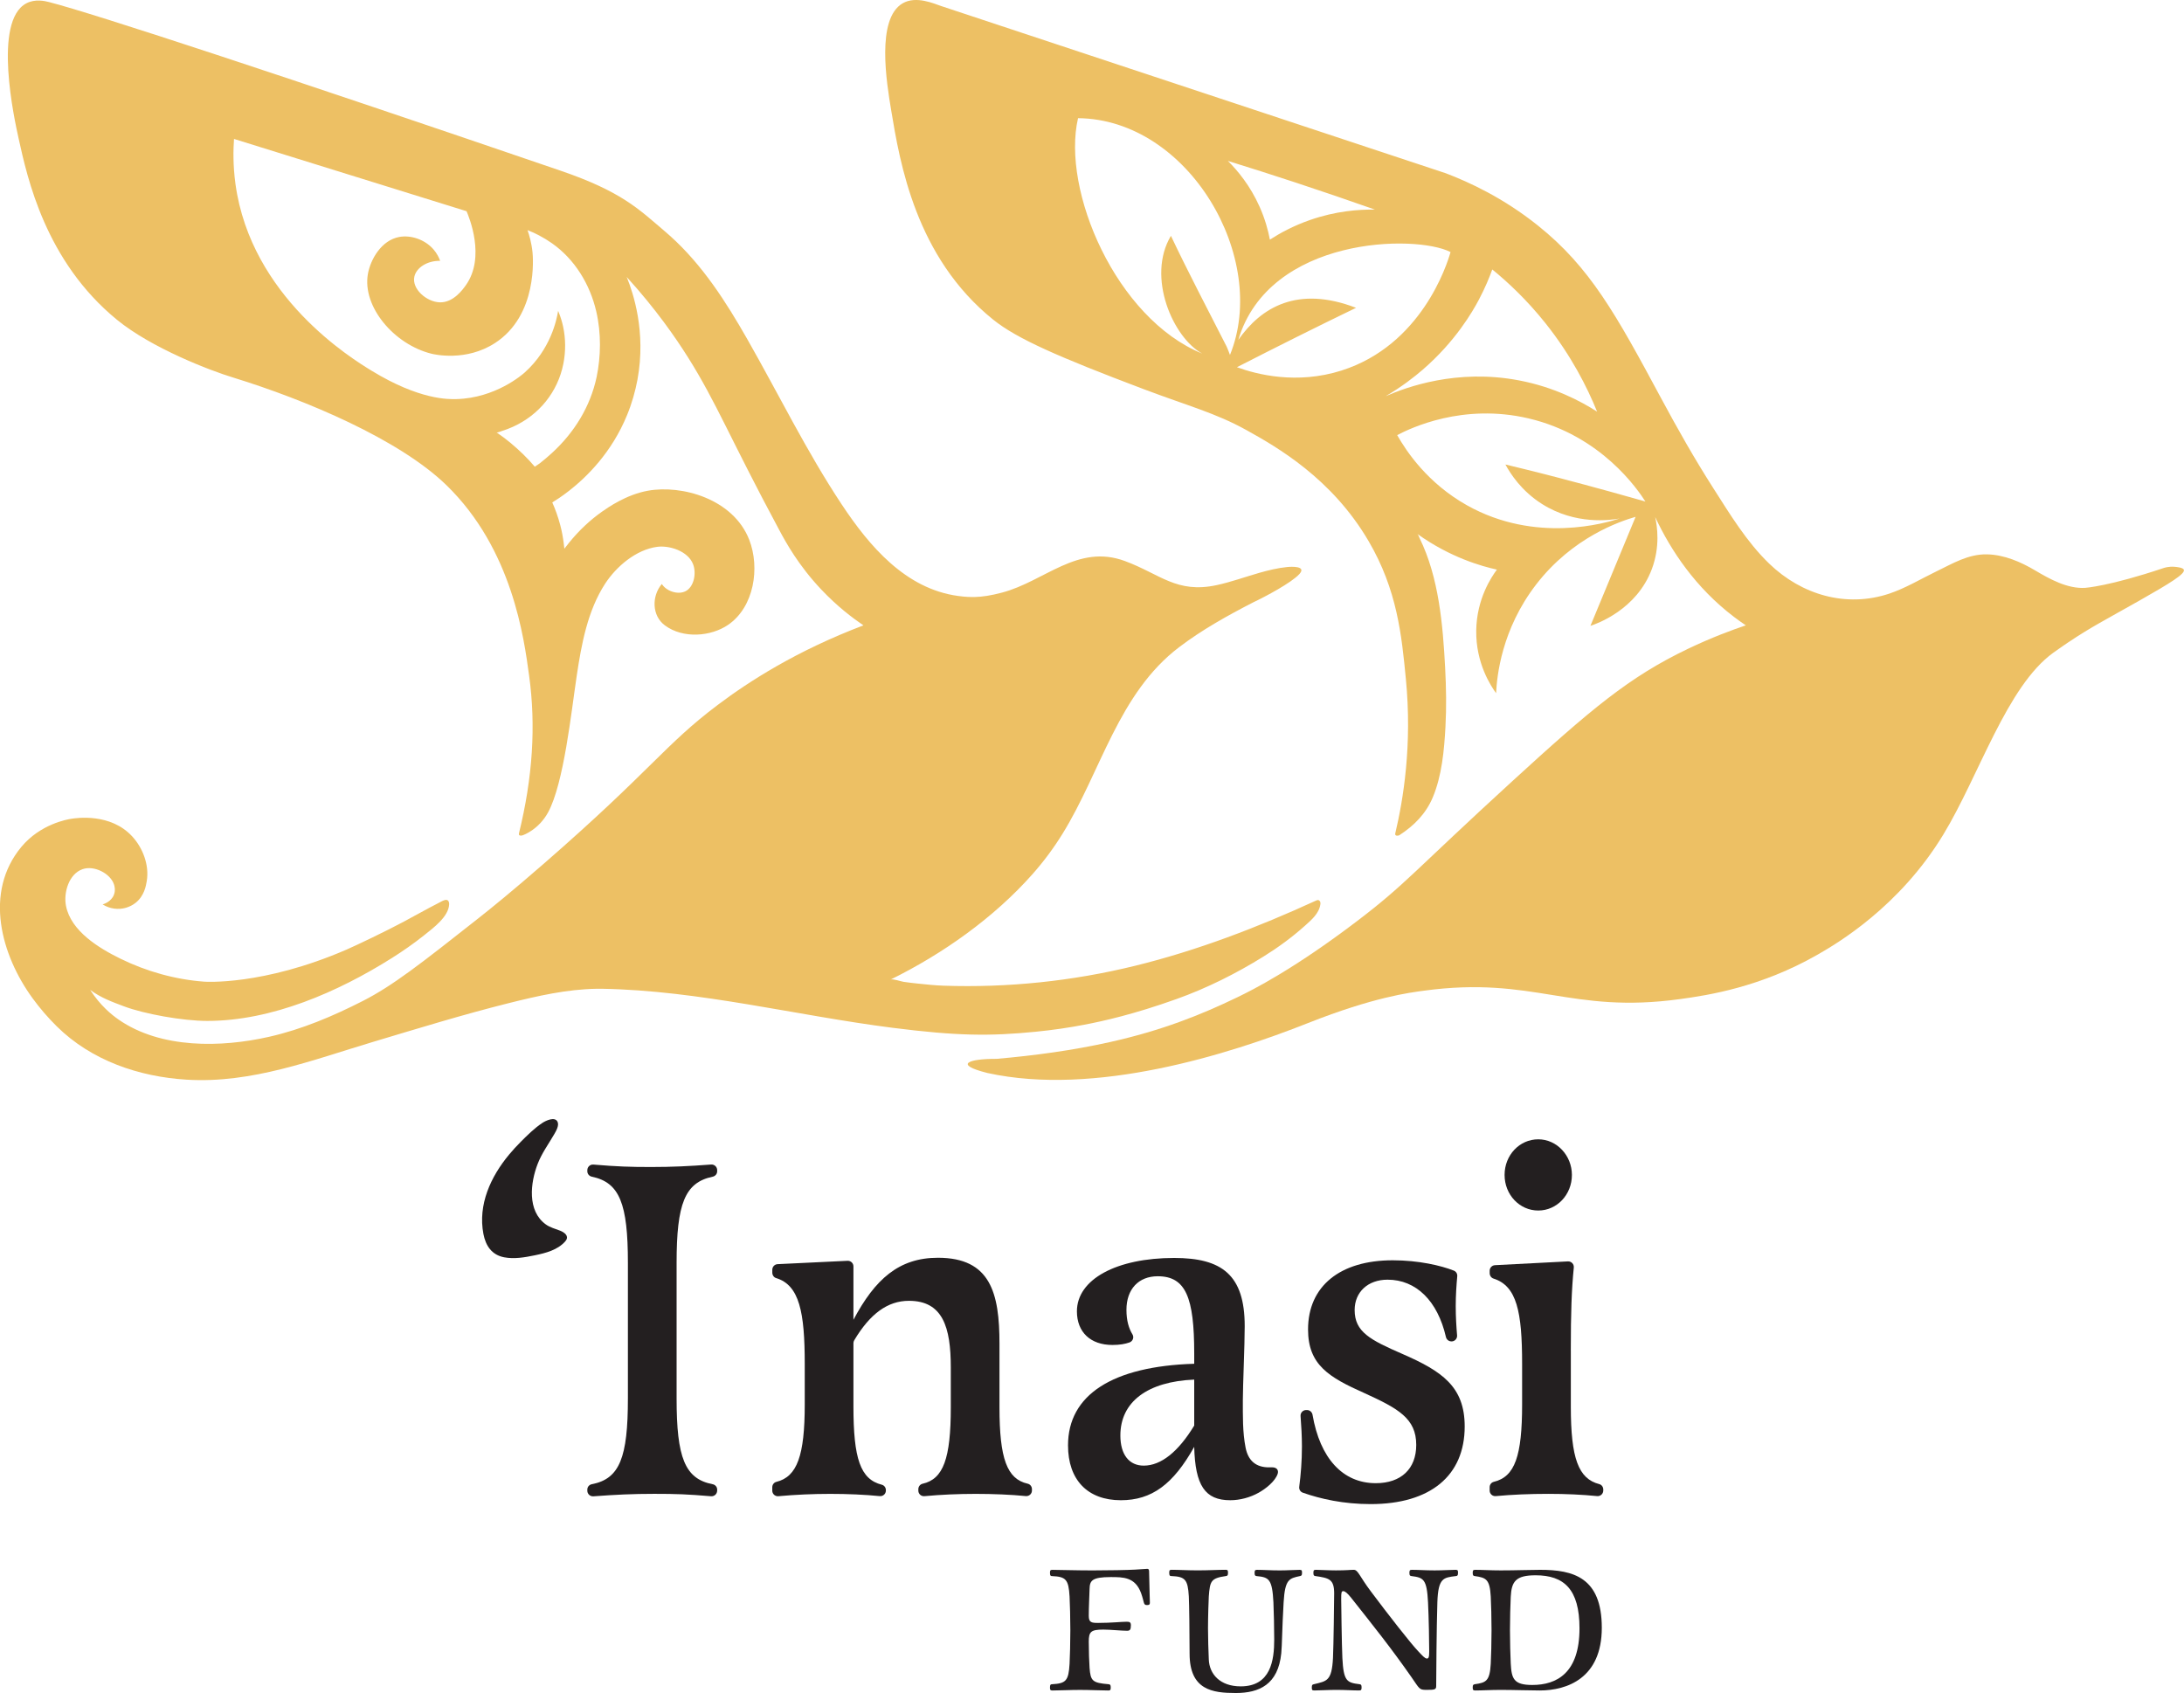
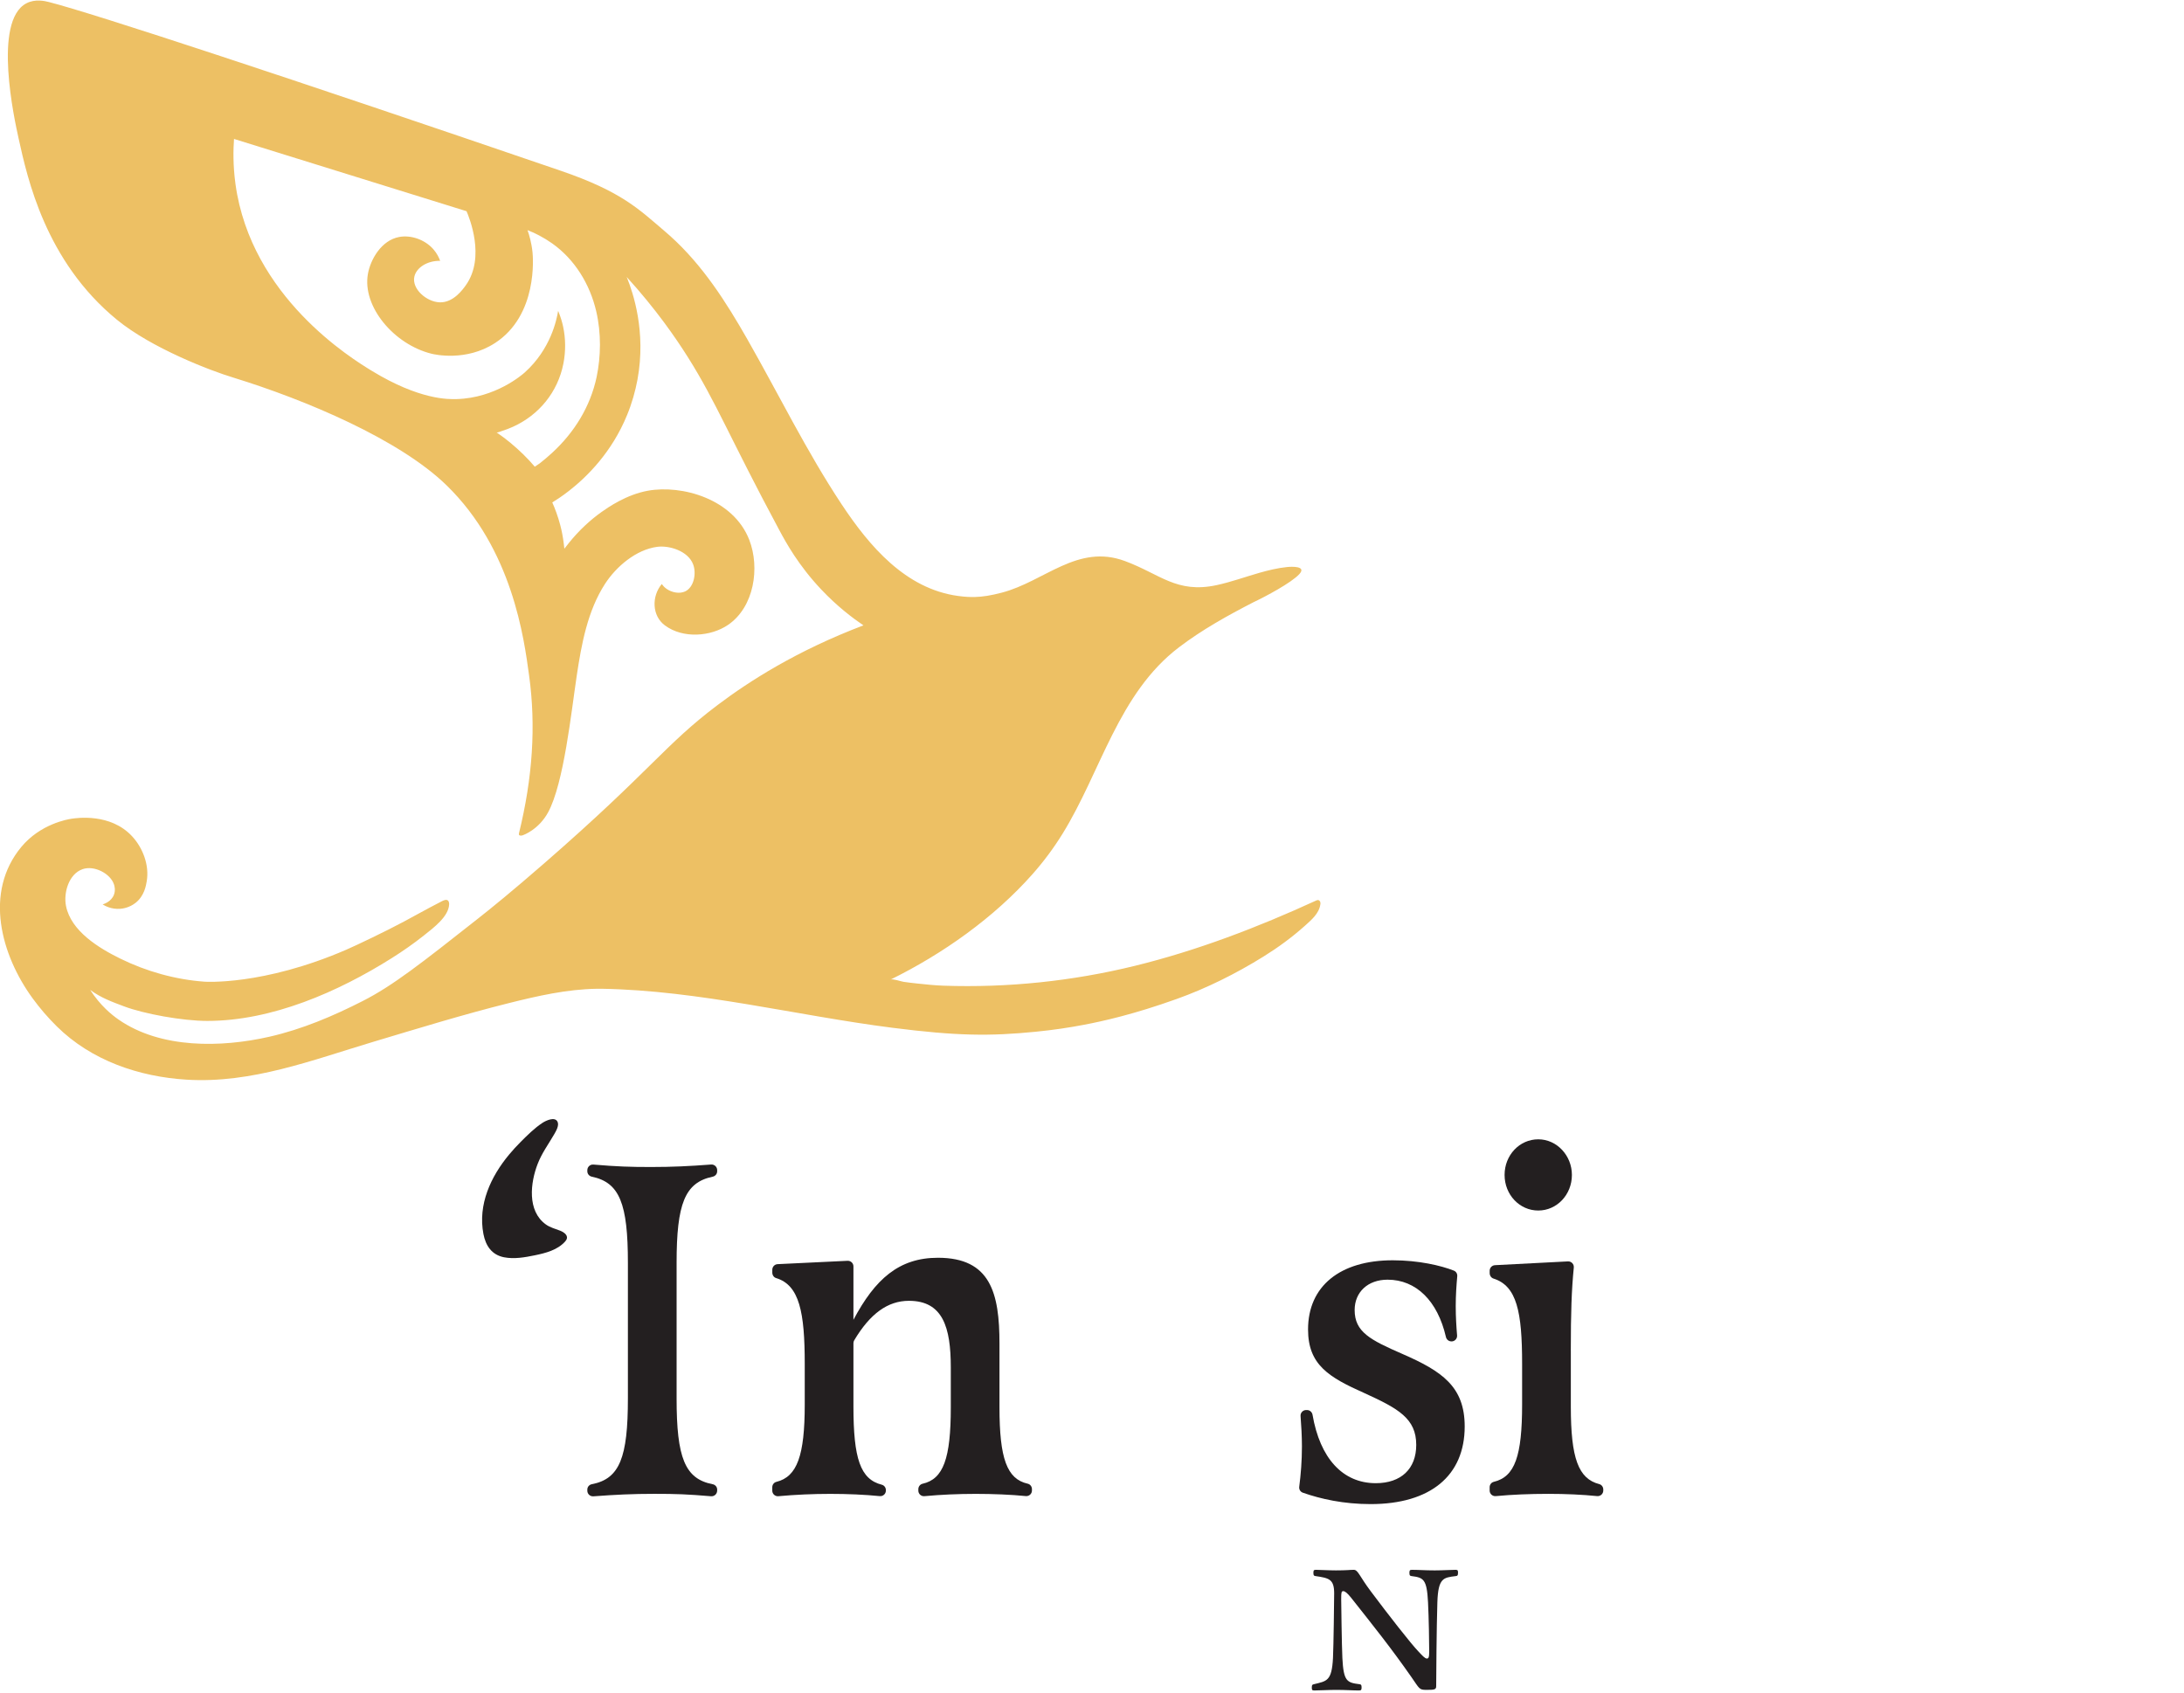
<svg xmlns="http://www.w3.org/2000/svg" id="Layer_2" viewBox="0 0 1021.25 791.68">
  <defs>
    <style>
      .cls-1 {
        fill: #231f20;
      }

      .cls-2 {
        fill: #edc064;
      }
    </style>
  </defs>
  <g id="Layer_1-2" data-name="Layer_1">
    <g>
      <g>
        <path class="cls-1" d="M264.8,579.81c-.12.22-.28.44-.49.67-3.56,4.05-9.16,5.48-14.23,6.52-4.65.96-9.61,1.84-14.34.93-5.77-1.11-8.62-5.36-9.69-10.91-2.63-13.73,3.42-26.82,12.05-37.17,1.68-2.02,3.46-3.96,5.32-5.82,3.12-3.14,6.51-6.51,10.22-8.95,1.55-1.02,5.75-3.07,7.04-.58.91,1.75-.69,4.43-1.54,5.91-2.66,4.61-5.72,8.7-7.68,13.73-3.46,8.84-5.06,22.05,3.77,28.42,2.04,1.47,4.37,2.01,6.68,2.92,1.93.77,4.05,2.29,2.89,4.33Z" />
        <path class="cls-1" d="M335.34,697.06c0,1.53-1.32,2.74-2.85,2.61-11.03-.94-16.27-1.13-26.52-1.13s-18.17.39-28.5,1.16c-1.52.11-2.83-1.08-2.83-2.61v-.57c0-1.24.91-2.26,2.13-2.49,12.99-2.51,16.84-12.45,16.84-40.12v-63.35c0-27.67-3.85-37.61-16.84-40.32-1.22-.25-2.13-1.28-2.13-2.53v-.53c0-1.53,1.31-2.74,2.84-2.61,11.16.94,17.12,1.14,26.97,1.14s17.99-.39,28.06-1.16c1.52-.12,2.84,1.08,2.84,2.61v.56c0,1.25-.91,2.27-2.13,2.53-12.99,2.71-16.84,12.65-16.84,40.32v63.35c0,27.67,3.85,37.61,16.84,40.12,1.22.24,2.13,1.25,2.13,2.49v.54Z" />
        <path class="cls-1" d="M399.06,617.19c10.1-19.05,21.3-29.04,39.53-29.04,24.59,0,28.77,16.49,28.77,40.19v29.73c0,23.94,3.48,33.55,13.19,35.73,1.17.26,1.99,1.33,1.99,2.53v.67c0,1.55-1.34,2.74-2.88,2.59-6.94-.69-15.28-1.03-23.46-1.03s-16.25.36-23.93,1.07c-1.54.14-2.85-1.05-2.85-2.59v-.69c0-1.2.82-2.26,1.99-2.53,9.71-2.18,13.19-11.79,13.19-35.74v-18.62c0-18.85-3.74-31.18-19.58-31.18-9.95,0-18.19,6.07-25.57,18.44-.25.41-.38.9-.38,1.38v29.48c0,24.52,3.23,34.16,13.27,36.7,1.13.29,1.9,1.34,1.9,2.51v.22c0,1.56-1.34,2.76-2.89,2.6-6.94-.7-15.04-1.05-23.13-1.05s-16.16.36-24.25,1.09c-1.53.14-2.85-1.05-2.85-2.59v-1.61c0-1.18.78-2.23,1.93-2.51,9.71-2.4,13.25-12.3,13.25-36.2v-18.95c0-24.15-2.47-36.83-13.38-40.14-1.1-.33-1.79-1.41-1.79-2.56v-1.34c0-1.4,1.1-2.55,2.49-2.61l32.71-1.57c1.49-.07,2.74,1.12,2.74,2.61v25.03Z" />
-         <path class="cls-1" d="M596.1,686.33c.42.12.79.34,1.08.69.48.61.51,1.48.25,2.21-1.24,3.57-5.65,6.98-8.85,8.77-4,2.24-8.74,3.53-13.33,3.53-11.8,0-16.39-6.94-16.83-24.97-9.83,17.57-19.89,24.97-34.31,24.97-15.52,0-24.7-9.48-24.7-25.66,0-23.58,20.76-36.99,59.01-38.15v-4.86c0-26.12-3.94-36.06-17.05-36.06-8.96,0-14.64,6.01-14.64,15.72,0,5.08,1.13,8.7,2.82,11.47.86,1.41.13,3.23-1.43,3.77-2.03.7-4.45,1.17-7.94,1.17-10.27,0-16.61-6.01-16.61-15.72,0-15.03,18.58-24.97,45.46-24.97,22.29,0,33,7.86,33,31.9,0,9.02-.87,27.74-.87,34.45,0,7.39-.15,15.07,1.28,22.35,1.17,5.92,4.68,9.34,11.26,9.22.79-.01,1.68-.06,2.41.16ZM523.89,671.25c0,9.02,4.15,14.1,10.93,14.1,8.09,0,16.17-6.48,23.6-18.73v-21.5c-21.85.92-34.53,10.4-34.53,26.12Z" />
        <path class="cls-1" d="M678.66,627.25c-1.23,0-2.27-.87-2.54-2.07-3.89-16.89-13.95-26.78-27.28-26.78-9.24,0-15.4,5.81-15.4,14.19,0,10.24,7.26,13.96,22.21,20.48,18.7,8.14,29.25,15.36,29.25,33.97,0,23.04-16.06,36.3-43.99,36.3-12.63,0-23.37-2.4-31.71-5.34-1.15-.41-1.83-1.55-1.67-2.76.74-5.74,1.26-12.04,1.26-18.89,0-4.54-.29-9.85-.64-14.18-.12-1.52,1.08-2.81,2.61-2.81h.42c1.28,0,2.35.95,2.57,2.21,3.48,20.28,14.07,31.99,29.57,31.99,11.88,0,18.92-6.75,18.92-17.91,0-12.33-8.36-16.99-24.2-24.2-16.72-7.44-26.39-13.26-26.39-29.78,0-20.24,14.96-32.34,39.59-32.34,12.1,0,22.59,2.46,28.56,4.82,1.08.42,1.72,1.48,1.62,2.63-.38,4.2-.71,8.9-.71,13.96s.29,9.61.63,13.71c.13,1.52-1.08,2.82-2.61,2.82h-.09Z" />
        <path class="cls-1" d="M734.53,631.43v26.39c0,24.14,3.55,33.65,13.28,36.17,1.13.29,1.89,1.34,1.89,2.51v.5c0,1.55-1.33,2.75-2.88,2.6-6.99-.7-14.74-1.05-22.83-1.05-8.53,0-17.06.35-24.55,1.06-1.54.15-2.87-1.05-2.87-2.6v-1.56c0-1.18.79-2.24,1.94-2.52,9.88-2.37,13.24-12.08,13.24-36.21v-18.95c0-24.36-2.47-36.44-13.38-39.89-1.1-.35-1.79-1.43-1.79-2.58v-1.07c0-1.39,1.09-2.54,2.48-2.61l34.12-1.77c1.61-.08,2.9,1.29,2.74,2.89-1.04,10.41-1.4,21.24-1.4,38.69ZM735.03,549.41c0,9.25-7,16.65-15.74,16.65s-15.74-7.4-15.74-16.65,6.99-16.65,15.74-16.65,15.74,7.63,15.74,16.65Z" />
      </g>
      <g>
-         <path class="cls-2" d="M746.81,192.49c-7.84-5.02-20.19-11.49-36.45-14.6-29.16-5.57-52.76,3.15-62.44,7.4,7.55-4.43,13.34-8.94,17.44-12.49,15.27-13.23,23.23-27.1,26.19-32.69,2.97-5.62,4.96-10.55,6.25-14.11,7.55,6.17,16.29,14.39,24.82,25.08,12.15,15.23,19.6,30.07,24.19,41.41ZM1021.2,266.44c-.4-1.05-3.33-1.31-4.34-1.4-2.75-.24-4.88.49-5.28.62-25.21,8.48-36.47,9.22-36.5,9.22-8.26.54-16.58-4.07-23.47-8.16-6.66-3.96-14.48-7.35-22.52-7.5-8.77-.16-16.04,4.31-23.68,8-7.16,3.46-14.4,7.85-22,10.38-20.19,6.72-41.01.52-56.07-13.99-10.55-10.16-18.36-23.09-26.18-35.32-8.77-13.7-16.78-27.87-24.48-42.19-21.02-39.11-33.12-61.08-57.5-80.6-16.22-12.99-32.18-20.32-43.17-24.5-78.64-26.06-157.27-52.12-235.91-78.17-3.27-1.08-11.67-4.97-18.03-1.27-12.44,7.24-7.48,37.15-5.37,49.88,4.06,24.52,11.41,68.87,47.77,98.07,11.12,8.93,30.54,17.42,70.16,32.4,21.01,7.94,33.78,11.2,48.19,19.2,14.37,7.97,39.94,22.57,57.12,51.89,13.41,22.87,15.47,44.04,17.45,64.47,3,30.83-1.15,56.21-4.99,72.4-.15,1.16,1.43,1.01,1.93.69,6.89-4.44,12.45-10.08,15.65-17.71,4.24-10.09,5.33-22.03,5.92-32.91.5-9.18.35-18.4-.14-27.58-1.06-20.08-2.93-42.39-11.95-60.7-.24-.48-.59-1.66-1.02-1.97,15.37,11.03,30.24,15.16,37.17,16.67-2.52,3.39-9.45,13.61-9.67,28.45-.22,15.31,6.84,25.96,9.29,29.34.39-7.94,2.53-29.9,18.81-50.94,16.99-21.96,38.92-29.36,46.43-31.54-7.04,17-14.09,33.99-21.13,50.99,2.7-.88,21.64-7.41,28.77-26.69,3.86-10.43,2.48-19.77,1.51-24.18,7.35,15.66,18.8,32.96,36.89,46.71,1.82,1.39,3.66,2.69,5.49,3.92-6.41,2.16-15.95,5.67-27.04,10.97-27.52,13.17-45.25,28.14-82.22,61.97-46.37,42.42-49.62,47.95-72.54,65.37-29.68,22.57-48.82,32.17-55.87,35.57-17.46,8.42-35.5,15.59-59.66,20.99-17.46,3.9-35.23,6.29-53.04,7.85-12.9-.08-20.4,2.56-4.26,6.61,50.25,11.05,112.71-8.6,149.91-23.35,30.81-12.21,47.63-14.24,54.24-15.14,51.6-7,68.27,11.08,119.91,3.91,12.82-1.78,37.37-5.43,64.26-20.83,9.21-5.27,38.17-22.35,58.65-56.05,16.77-27.6,29.66-69.35,51.47-85.08,3.3-2.38,6.96-4.83,6.96-4.83,10.7-7.18,17.42-10.54,33.23-19.5,14.46-8.19,21.53-12.57,20.82-14.42ZM642.93,98.02c-7.38-.12-18.21.61-30.4,4.87-7.72,2.69-13.98,6.1-18.72,9.17-.83-4.36-2.26-9.65-4.8-15.36-4.46-10.03-10.44-17.08-14.84-21.45,10.31,3.19,20.74,6.52,31.3,9.99,12.76,4.2,25.25,8.47,37.47,12.78ZM573.56,162.02c-8.84-17.39-17.73-34.23-26.03-51.74-11.52,19.28,1.03,47.7,14.67,55.08-40.34-16.43-65.93-76.44-58.1-110.1,51.77.5,89.49,65.55,71.04,110.72-.46-1.31-1.01-2.65-1.57-3.96ZM627.36,173.25c-21.06,6.68-39.72,1.83-48.96-1.54,18.21-9.33,37.28-18.87,55.7-27.77-27.35-10.51-44.37-.3-55.07,15.01,14.47-48.43,82.98-49.46,99.25-41.08-1.7,6.06-13.69,43.52-50.92,55.37ZM740.77,226.59c-10.35-2.78-17.07-4.5-18.6-4.89-6.14-1.56-12.21-3.06-18.23-4.5,2.35,4.35,7.46,12.34,17.06,18.44,15.76,10,32.13,7.58,36.38,6.81-6.1,1.98-39.12,12.02-71.49-6.21-18.36-10.34-28.2-25.09-32.56-32.78,6.31-3.29,30.68-15.03,61.44-7.81,34.12,8.01,51.22,33.54,54.63,38.87-11.38-3.24-21.08-5.9-28.62-7.93Z" />
        <path class="cls-2" d="M617.43,422.9c.1-.8-.05-1.5-.67-1.9-.48-.31-1.22.05-1.38.13-27.12,12.46-55.6,23.37-84.62,30.49-29.27,7.18-59.54,10.35-89.67,9.3-4.08-.14-8.1-.59-12.17-1.01-2.15-.22-4.3-.48-6.44-.8-1.16-.17-5.06-1.53-6.03-1.05,24.37-11.99,48.34-28.92,66.4-49.34,5.19-5.87,9.89-12.19,14.01-18.86,17.99-29.08,26.06-65.6,54.47-87.2,10.78-8.2,22.68-14.81,34.76-21.03,5.62-2.64,17.87-9.16,21.54-13.22,3.45-3.82-3.8-3.46-5.8-3.25-4.4.45-8.72,1.5-12.97,2.71-6.67,1.91-13.21,4.3-20,5.76-18.7,4-26.35-5.18-42.85-11.28-22.16-8.19-37.46,9.48-57.47,14.76-5.29,1.4-9.18,1.97-12.7,2.06-1.94.05-4.42-.02-7.89-.5-24.56-3.35-41.44-23.3-54.35-42.77-16.44-24.8-29.43-51.46-44.14-77.26-9.97-17.49-20.92-34.63-35.98-48.2-.97-.87-1.95-1.73-2.94-2.57-11.72-9.94-19.78-18.25-48.35-28.03C136.23,36.73,43.59,6.21,22.83.94c-1.84-.47-6.43-1.55-10.54.63-15.71,8.34-5.54,54.32-3.59,63.17,4.11,18.57,12.53,57.38,45.97,84.77,16.26,13.32,43.87,23.89,54.5,27.08,33.88,10.45,77.52,28.83,99.63,50.33,30.85,30.01,36.23,71.61,38.6,88.89,3.27,23.58,1.68,47.82-4.75,73.96-.08.4.03.59.08.67.33.45,1.29.32,1.81.11.12-.05,7.33-2.54,11.76-10.69,7.37-13.57,10.85-47.03,13.41-64.05,2.18-14.49,5.03-30.2,13.22-42.82,5.26-8.1,14.48-15.94,24.33-17.28,5.67-.77,14.5,1.91,16.86,8.2,1.59,4.23.41,10.68-3.73,12.64-2.68,1.26-6.28.5-8.69-1.19-1.09-.76-1.81-1.63-2.25-2.26-4.76,5.7-4.69,14.82,1.52,19.39,8.48,6.24,21.44,5.2,29.49-.3,12.23-8.36,14.95-26.74,9.91-39.73-7.46-19.24-31.59-25.86-47.43-22.99-10.12,1.83-18.71,7.87-21.48,9.82-5.53,3.91-10.78,8.8-15.47,14.63-.69.84-1.38,1.71-2.1,2.67v-.09c-.09-.81-.18-1.68-.3-2.58-.33-2.55-.81-5.38-1.62-8.41-1.08-4.12-2.43-7.66-3.72-10.57,1.53-.93,4.39-2.73,7.93-5.5,8.14-6.37,19.89-17.81,27.07-35.42,1.08-2.61,2.04-5.38,2.88-8.26.81-2.79,1.44-5.53,1.95-8.2,4.18-22.62-2.16-40.82-4.78-47.43-.09-.21-.18-.42-.27-.63,13.66,15.02,22.89,28.41,28.65,37.55,13.3,21.11,19.66,37.89,42.75,80.88,3.12,5.81,8.89,16.38,19.53,27.66,7.59,8.05,14.91,13.53,19.79,16.84-31.19,11.84-53.41,26.11-68.16,37.22-24.97,18.81-30.92,30.36-81.11,74.05-15.12,13.16-24.42,20.69-31.08,25.94-26.44,20.84-39.67,31.26-53.77,38.44-13.91,7.09-28.43,13.25-43.7,16.72-22.46,5.11-50.75,5.68-70.49-8.04-3.35-2.33-8.57-6.6-13.26-13.85,5.09,3.71,10.08,5.53,15.96,7.73,9.14,3.43,27.12,6.76,38.79,6.76,30.18,0,61.15-13.55,86.31-29.4,5.16-3.25,10.19-6.76,14.96-10.55,4.57-3.63,11.57-8.83,11.82-14.54.02-.35,0-1.45-.67-1.9-.79-.53-2.09.1-2.68.4-2.37,1.19-7.77,4.06-14.87,7.95-.65.36-1.56.85-2.75,1.5-8.45,4.54-22.54,11.26-27.1,13.23-39.15,16.94-66.36,14.96-66.36,14.96-13.55-.99-27.07-4.76-39.26-10.75-10.01-4.91-23.15-12.85-25.47-24.71-1.19-6.08,1.27-14.87,7.73-17.14,5.48-1.93,13.01,2.04,14.69,7.05.17.52.88,2.61,0,4.9-1.26,3.3-4.77,4.36-5.29,4.51.99.62,4.04,2.38,8.23,2.06.96-.07,4.25-.43,7.25-2.84,4-3.21,4.79-7.89,5.15-10.05,1.29-7.65-1.91-15.74-6.92-21.1-10.12-10.82-25.77-8.49-28.33-8.11-1.69.25-14.46,2.4-23.4,13.18-17.6,21.23-9.46,50.53,5.25,70.73,3.41,4.68,7.2,9.08,11.32,13.15,16.2,16.02,38.47,23.6,60.86,24.95,30.29,1.84,58.6-9.16,87.16-17.71,21.03-6.3,42.05-12.76,63.35-18.09,13.39-3.35,27.17-6.49,41.03-6.71.92-.01,1.85-.02,2.77,0,45.25.8,90.69,12.51,135.55,18.23,30.26,3.86,45.59,3.98,67.04,1.86,8.25-.81,15.84-1.96,22.83-3.3,8.65-1.66,23-4.82,42.99-11.98,14.15-5.05,27.9-11.93,40.66-19.85,6.87-4.26,13.42-9.06,19.44-14.45,2.96-2.65,6.64-5.77,7.18-9.96ZM278.99,176.28c-2.96,13.89-10.42,25.92-20.82,35.48-1.86,1.71-3.8,3.35-5.79,4.92-.09.06-.15.09-.15.09-.9.63-1.65,1.11-2.16,1.47-1.56-1.83-3.33-3.78-5.35-5.74-3.89-3.78-8.02-7.27-12.53-10.3.34.23,2.32-.61,2.67-.72,1.69-.53,3.35-1.16,4.96-1.89,12.25-5.52,21.03-16.32,23.62-29.53,1.13-5.75,1.1-11.74-.15-17.48-.45-2.05-1.06-4.06-1.82-6.01-.21-.57-.39-.96-.48-1.2-.71,4.31-3.52,17.9-15.56,28.75-1.16,1.05-13.71,12.02-31.98,12.5-3.78.1-17.3.39-39.6-13.22-9.23-5.64-56.46-34.47-63.74-87.35-1.22-8.9-1.02-16.32-.68-21.08,36.24,11.26,72.49,22.53,108.73,33.79,1.22,2.83,8.96,21.49-.29,34.56-1.42,2-5.88,8.32-12.35,8.05-6.08-.25-13.06-6.29-11.75-12.05.93-4.1,5.93-7.46,12.05-7.35-.52-1.45-1.47-3.5-3.23-5.49-4.03-4.53-10.49-6.66-15.87-5.68-8.45,1.54-13.52,10.63-14.69,17.34-2.67,15.24,12.21,32.93,29.77,37.27,1.43.35,16.11,3.74,29.59-4.95,20.25-13.05,17.83-40.47,17.62-42.49-.46-4.45-1.51-8.02-2.34-10.36.71.28,1.53.62,2.45,1.03.21.1,1.54.69,2.96,1.44,2.09,1.1,4.12,2.33,6.05,3.69,10.68,7.53,17.74,19.19,20.68,31.82,2.4,10.33,2.16,21.15.18,30.7Z" />
      </g>
-       <path class="cls-1" d="M536.42,750.56c-1.92,0-1.19-1.01-2.84-5.59-2.75-7.51-8.33-7.51-14.2-7.51-8.89,0-9.8,1.74-9.89,5.59-.09,3.85-.37,7.88-.37,12.55,0,3.11,1.28,3.3,4.4,3.3,5.95,0,10.99-.55,13.28-.55,1.37,0,2.01.18,2.01,1.65,0,2.11-.46,2.57-1.83,2.57-2.47,0-7.79-.55-11.08-.55-5.77,0-6.78,1.01-6.78,5.59,0,4.21.18,9.89.37,12.27.46,6.14,1.28,7.05,8.88,7.69.73.09,1.01.27,1.01,1.46,0,1.1-.09,1.47-1.1,1.47-3.39,0-8.34-.27-13.19-.27s-9.62.27-13.01.27c-1.01,0-1.1-.37-1.1-1.47,0-1.19.27-1.46,1.01-1.46,6.41-.37,7.69-1.56,8.15-9.53.18-3.12.36-10.53.36-15.75s-.18-12.55-.36-15.75c-.46-7.97-1.74-9.25-8.15-9.53-.73,0-1.01-.27-1.01-1.47,0-1.1.09-1.46,1.1-1.46,2.56,0,11.36.27,18.78.27s16.58-.18,19.88-.37c1.83-.09,5.04-.37,5.68-.37.91,0,.91.73.91,1.56l.27,11.08c0,.73.09,2.56.09,3.11,0,.82-.18,1.19-1.28,1.19Z" />
-       <path class="cls-1" d="M607.83,737c-4.95,1.1-6.96,1.37-7.6,12.27-.73,12.46-.73,20.15-1.1,23.81-1.46,14.66-10.35,18.6-21.25,18.6s-21.62-1.37-21.62-18.41c0-8.79-.18-23.54-.36-26.75-.46-7.97-1.74-9.25-8.15-9.53-.73,0-1.01-.27-1.01-1.47,0-1.1.09-1.46,1.1-1.46,3.39,0,7.33.27,12.18.27,5.22,0,9.44-.27,13.1-.27,1.01,0,1.1.36,1.1,1.46,0,1.19-.27,1.37-1.01,1.47-7.05,1.01-7.42,2.38-7.97,9.53-.09,1.19-.37,9.44-.37,14.84,0,4.76.18,10.17.37,14.66.27,6.78,5.22,12.55,14.93,12.55,14.11,0,15.66-12.27,15.66-21.89,0-4.58-.18-13.74-.37-17.4-.55-10.9-2.11-11.72-7.79-12.27-.73-.09-1.01-.27-1.01-1.47,0-1.01.09-1.46,1.1-1.46,3.11,0,6.23.27,10.72.27,3.39,0,7.14-.27,9.25-.27,1.1,0,1.1.46,1.1,1.46,0,1.19-.27,1.28-1.01,1.47Z" />
      <path class="cls-1" d="M680.73,737c-5.68.73-8.24.73-8.61,12.27-.37,11.54-.55,35.72-.55,39.2,0,1.65-.82,1.74-4.58,1.74-3.39,0-3.11-.37-7.05-6.04-9.53-13.65-17.77-23.91-28.12-37-1.74-2.2-2.93-3.12-3.66-3.12-.92,0-1.01.55-1.01,3.76,0,1.37.27,22.07.55,27.48.55,10.9,2.11,11.54,7.97,12.27.73.09,1.01.27,1.01,1.46,0,1.01-.09,1.47-1.1,1.47-3.11,0-6.23-.27-10.72-.27-3.76,0-8.06.27-10.35.27-1.1,0-1.1-.46-1.1-1.47,0-1.19.27-1.28,1.01-1.46,5.95-1.47,8.34-1.37,8.89-12.27.27-5.4.55-27.57.55-30.23,0-6.59-2.38-7.14-8.7-8.06-.73-.09-1.01-.27-1.01-1.47,0-1.01.09-1.46,1.1-1.46,1.74,0,5.86.27,9.44.27,5.22,0,6.59-.27,8.34-.27,2.01,0,2.66,3.02,7.97,10.07,8.15,10.9,18.87,24.64,22.35,28.21,1.65,1.74,2.93,3.21,3.85,3.21.82,0,1.1-.55,1.1-3.39,0-4.03-.18-15.57-.55-22.9-.55-10.9-2.11-11.54-7.69-12.27-.73-.09-1.01-.27-1.01-1.47,0-1.01.09-1.46,1.1-1.46,3.11,0,6.23.27,10.72.27,3.75,0,7.51-.27,9.8-.27,1.1,0,1.1.46,1.1,1.46,0,1.19-.27,1.37-1.01,1.47Z" />
-       <path class="cls-1" d="M719.98,790.49c-4.67,0-12.18-.27-18.23-.27-4.86,0-8.61.27-12,.27-1.01,0-1.1-.46-1.1-1.47,0-1.19.27-1.28,1.01-1.46,5.31-.73,6.96-1.56,7.42-9.53.18-3.12.37-10.53.37-15.75s-.18-12.55-.37-15.75c-.46-7.97-2.11-8.79-7.42-9.53-.73-.09-1.01-.27-1.01-1.47,0-1.01.09-1.46,1.1-1.46,3.39,0,7.14.27,12,.27,7.33,0,13.37-.27,18.41-.27,15.48,0,28.85,3.48,28.85,27.11s-16.3,29.31-29.04,29.31ZM718.06,736.63c-9.25,0-11.27,2.84-11.63,10.07-.18,3.67-.36,10.35-.36,15.57s.18,12,.36,15.57c.37,7.15,1.37,10.08,10.07,10.08,11.54,0,22.08-5.68,22.08-26.47,0-18.41-7.33-24.82-20.52-24.82Z" />
    </g>
  </g>
</svg>